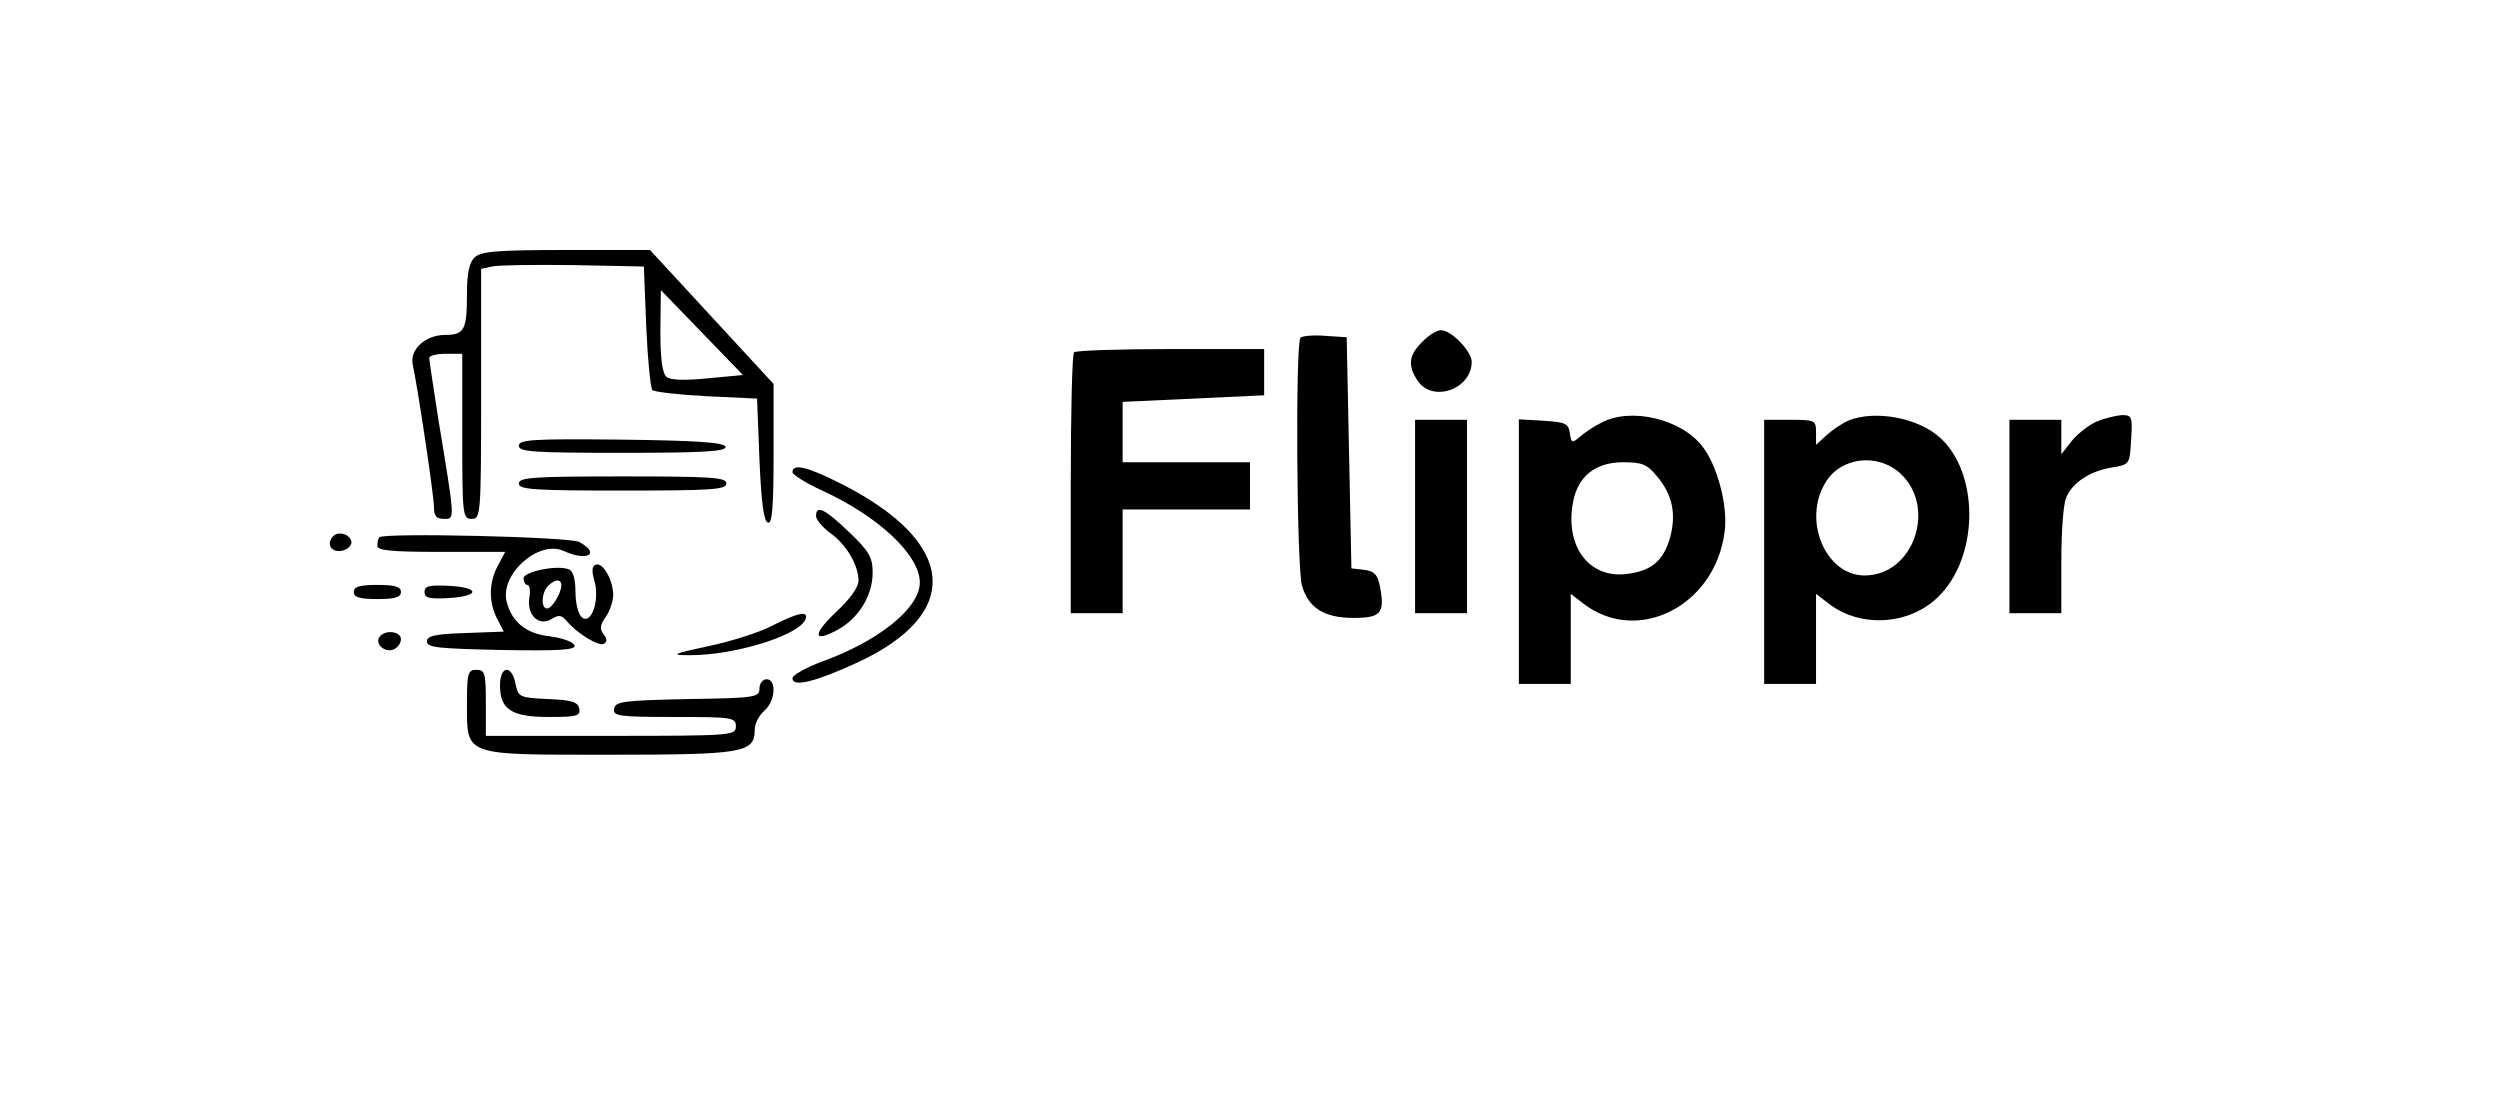
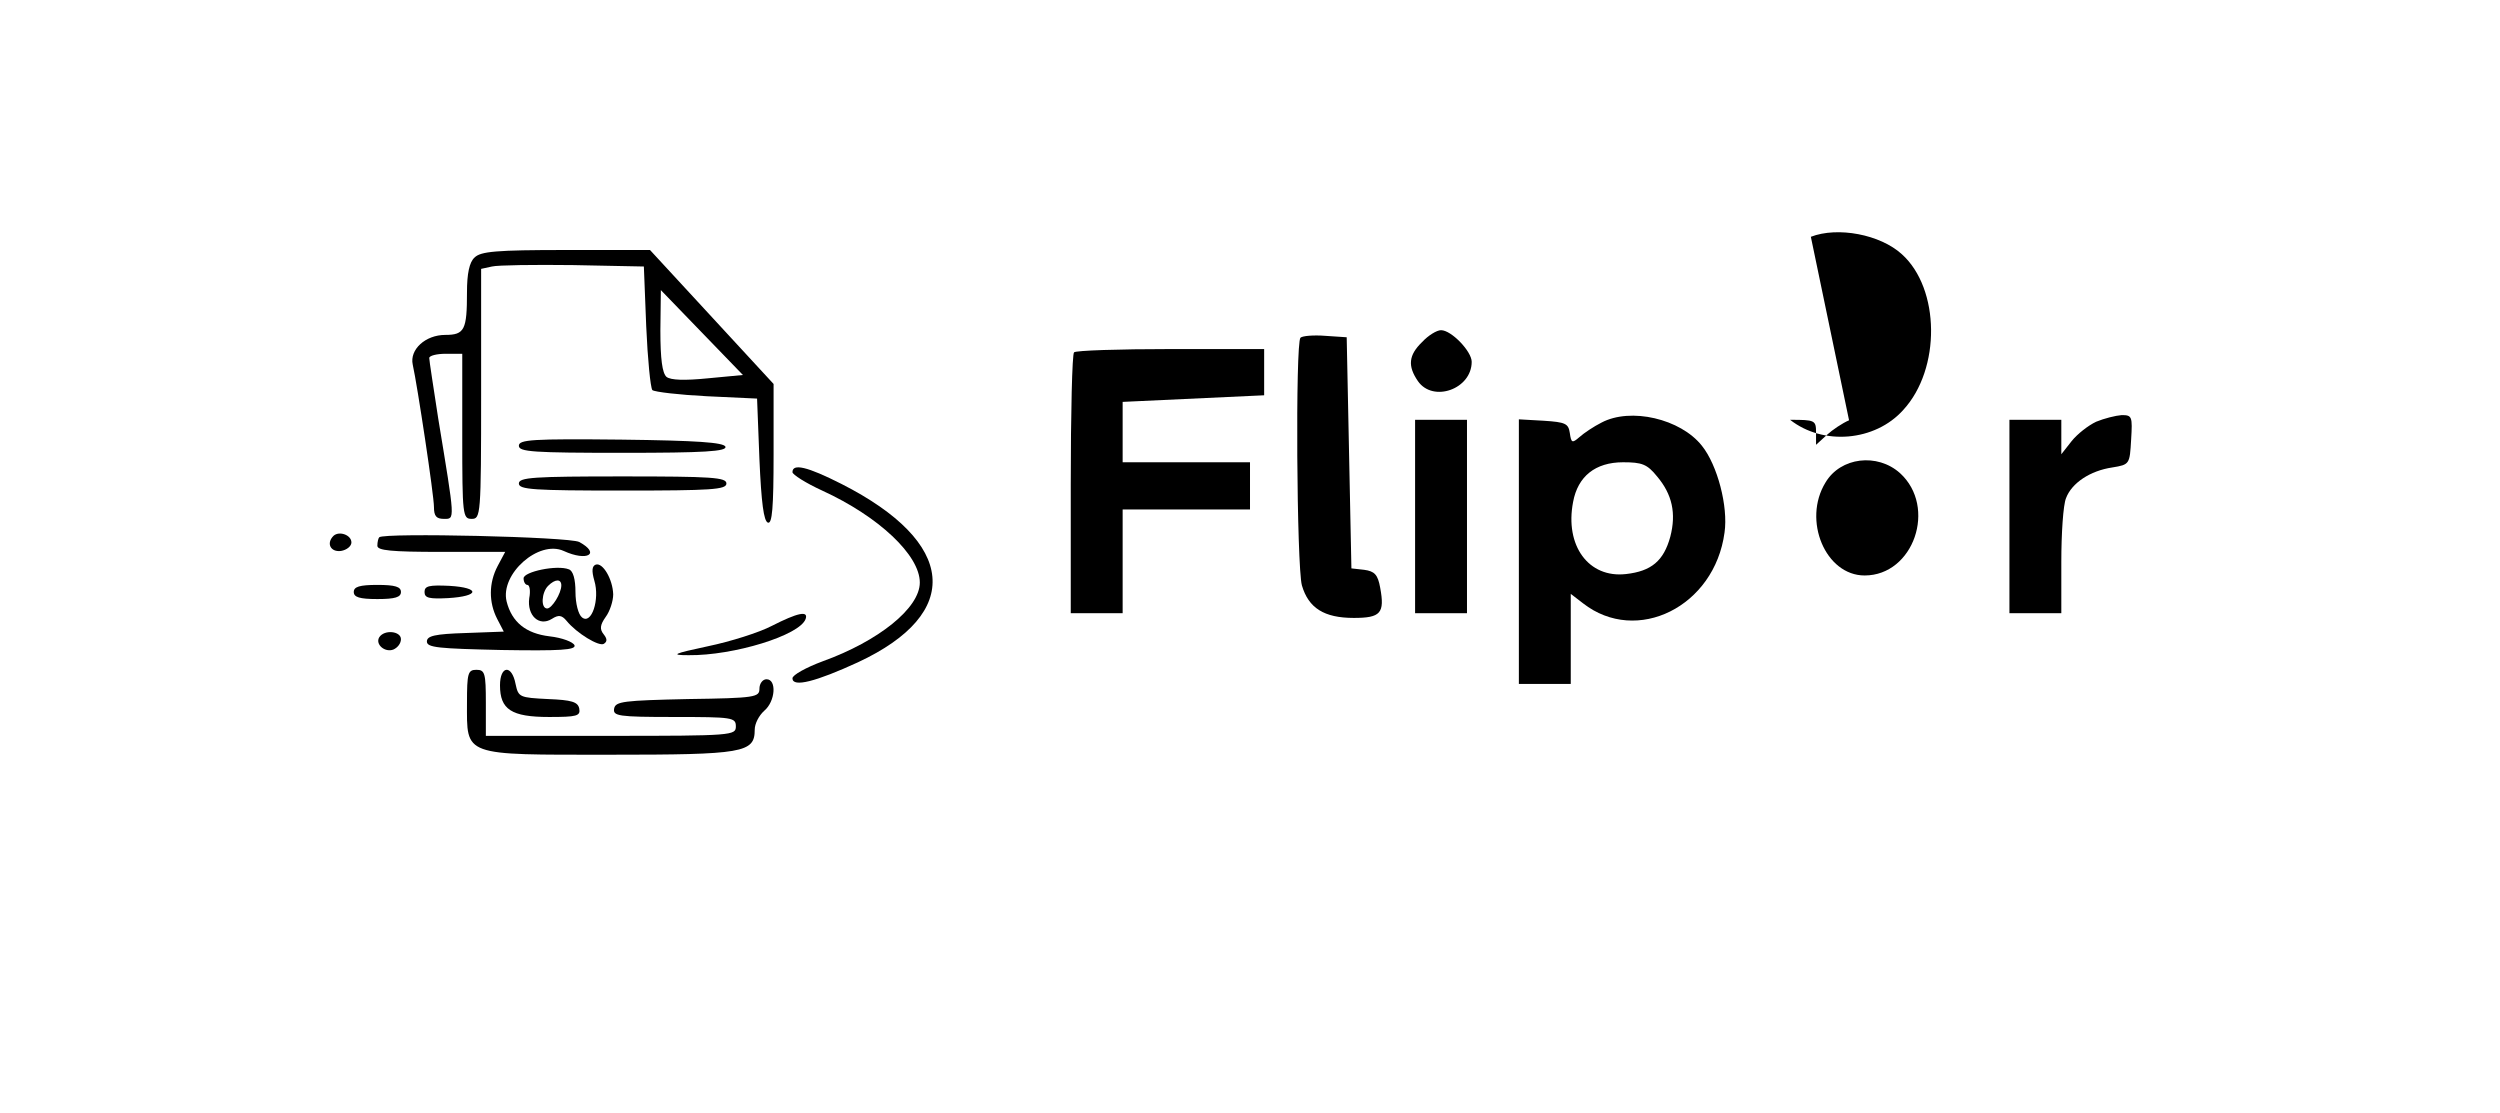
<svg xmlns="http://www.w3.org/2000/svg" version="1.0" width="530pt" height="236pt" viewBox="0 0 530 236" preserveAspectRatio="xMidYMid meet">
  <g transform="translate(0,236) scale(0.1,-0.1)" fill="#000000" stroke="none">
    <path d="M1006 1814 c-11 -10 -16 -34 -16 -74 0 -79 -5 -90 -46 -90 -42 0 -76 -31 -69 -63 10 -45 45 -277 45 -302 0 -19 5 -25 21 -25 24 0 24 -6 -12 213 -10 65 -19 123 -19 128 0 5 16 9 35 9 l35 0 0 -175 c0 -168 1 -175 20 -175 19 0 20 7 20 265 l0 265 23 5 c12 3 90 4 172 3 l150 -3 5 -127 c3 -69 9 -130 13 -135 5 -4 57 -10 115 -13 l107 -5 5 -129 c4 -91 9 -131 18 -134 9 -3 12 31 12 145 l0 149 -131 142 -131 142 -178 0 c-149 0 -181 -3 -194 -16z m495 -256 c-50 -5 -79 -4 -88 3 -9 8 -13 38 -13 98 l1 86 87 -90 87 -90 -74 -7z" />
    <path d="M3015 1635 c-29 -28 -31 -51 -9 -83 32 -46 114 -17 114 41 0 22 -43 67 -65 67 -9 0 -27 -11 -40 -25z" />
    <path d="M2757 1644 c-11 -11 -8 -484 3 -525 14 -48 47 -69 110 -69 57 0 66 10 56 64 -5 28 -12 35 -34 38 l-27 3 -5 245 -5 245 -45 3 c-25 2 -49 0 -53 -4z" />
    <path d="M2277 1613 c-4 -3 -7 -129 -7 -280 l0 -273 55 0 55 0 0 110 0 110 135 0 135 0 0 50 0 50 -135 0 -135 0 0 64 0 64 150 7 150 7 0 49 0 49 -198 0 c-109 0 -202 -3 -205 -7z" />
    <path d="M3395 1464 c-16 -8 -37 -22 -47 -31 -15 -13 -17 -12 -20 9 -3 20 -9 23 -55 26 l-53 3 0 -280 0 -281 55 0 55 0 0 96 0 95 26 -20 c114 -89 279 -7 300 150 8 55 -15 143 -48 184 -45 57 -151 82 -213 49z m118 -114 c32 -38 41 -78 28 -128 -14 -51 -40 -73 -94 -79 -79 -9 -130 60 -112 153 10 54 47 84 106 84 40 0 51 -4 72 -30z" />
-     <path d="M3920 1469 c-14 -6 -35 -20 -47 -31 l-23 -21 0 26 c0 26 -2 27 -55 27 l-55 0 0 -280 0 -280 55 0 55 0 0 96 0 95 26 -20 c70 -55 180 -46 240 21 80 87 78 257 -3 330 -46 42 -136 59 -193 37z m108 -112 c79 -72 29 -217 -75 -217 -83 0 -132 117 -83 197 32 54 110 63 158 20z" />
+     <path d="M3920 1469 c-14 -6 -35 -20 -47 -31 l-23 -21 0 26 c0 26 -2 27 -55 27 c70 -55 180 -46 240 21 80 87 78 257 -3 330 -46 42 -136 59 -193 37z m108 -112 c79 -72 29 -217 -75 -217 -83 0 -132 117 -83 197 32 54 110 63 158 20z" />
    <path d="M4444 1466 c-17 -8 -40 -26 -52 -41 l-22 -28 0 37 0 36 -55 0 -55 0 0 -205 0 -205 55 0 55 0 0 109 c0 60 4 121 10 135 12 32 51 58 98 65 37 6 37 7 40 59 3 49 2 52 -20 52 -13 -1 -37 -7 -54 -14z" />
    <path d="M3000 1265 l0 -205 55 0 55 0 0 205 0 205 -55 0 -55 0 0 -205z" />
    <path d="M1100 1415 c0 -13 30 -15 221 -15 172 0 220 3 217 13 -4 9 -59 13 -221 15 -189 2 -217 0 -217 -13z" />
    <path d="M1680 1359 c0 -5 28 -23 63 -39 120 -55 207 -137 207 -195 0 -54 -87 -124 -206 -167 -35 -13 -64 -29 -64 -36 0 -20 50 -7 139 34 223 104 209 254 -35 378 -73 37 -104 44 -104 25z" />
    <path d="M1100 1335 c0 -13 31 -15 220 -15 189 0 220 2 220 15 0 13 -31 15 -220 15 -189 0 -220 -2 -220 -15z" />
-     <path d="M1730 1266 c0 -8 14 -24 30 -36 34 -24 60 -68 60 -101 0 -14 -18 -39 -47 -66 -51 -48 -50 -67 3 -38 44 24 74 72 74 121 0 32 -7 45 -50 86 -52 50 -70 58 -70 34z" />
    <path d="M707 1224 c-16 -16 -6 -35 16 -32 12 2 22 10 22 18 0 16 -26 25 -38 14z" />
    <path d="M804 1221 c-2 -2 -4 -10 -4 -18 0 -10 29 -13 135 -13 l136 0 -16 -30 c-19 -36 -19 -77 -1 -112 l14 -27 -81 -3 c-65 -2 -82 -6 -82 -18 0 -13 25 -15 158 -18 125 -2 158 0 155 10 -3 7 -26 16 -53 19 -50 6 -80 30 -91 74 -14 58 68 131 121 107 50 -23 79 -6 33 19 -21 11 -413 20 -424 10z" />
    <path d="M1263 1163 c-8 -3 -9 -13 -3 -34 12 -40 -6 -94 -26 -78 -8 6 -14 30 -14 54 0 27 -5 45 -14 48 -25 10 -96 -5 -96 -19 0 -8 4 -14 8 -14 5 0 7 -13 4 -28 -5 -37 21 -61 48 -44 14 9 21 8 31 -4 22 -27 69 -55 79 -49 8 5 7 11 0 20 -9 11 -8 20 4 37 9 12 16 34 16 48 -1 32 -22 68 -37 63z m-73 -44 c0 -17 -20 -49 -30 -49 -14 0 -12 34 2 48 15 15 28 15 28 1z" />
    <path d="M750 1105 c0 -11 12 -15 50 -15 38 0 50 4 50 15 0 11 -12 15 -50 15 -38 0 -50 -4 -50 -15z" />
    <path d="M900 1105 c0 -13 10 -15 50 -13 67 4 69 22 3 26 -43 2 -53 0 -53 -13z" />
    <path d="M1636 1033 c-27 -14 -87 -33 -135 -43 -75 -16 -80 -19 -41 -19 95 -1 236 42 248 77 6 18 -17 13 -72 -15z" />
    <path d="M804 1009 c-9 -15 12 -33 30 -26 9 4 16 13 16 22 0 17 -35 21 -46 4z" />
    <path d="M990 870 c0 -114 -11 -110 303 -110 283 0 307 4 307 53 0 13 9 30 20 40 24 20 27 67 5 67 -8 0 -15 -9 -15 -20 0 -18 -8 -20 -152 -22 -136 -3 -153 -5 -156 -20 -3 -16 8 -18 127 -18 124 0 131 -1 131 -20 0 -19 -7 -20 -265 -20 l-265 0 0 70 c0 63 -2 70 -20 70 -18 0 -20 -7 -20 -70z" />
    <path d="M1060 907 c0 -51 24 -67 104 -67 59 0 67 2 64 18 -3 14 -16 18 -66 20 -61 3 -63 4 -69 32 -8 42 -33 39 -33 -3z" />
  </g>
</svg>